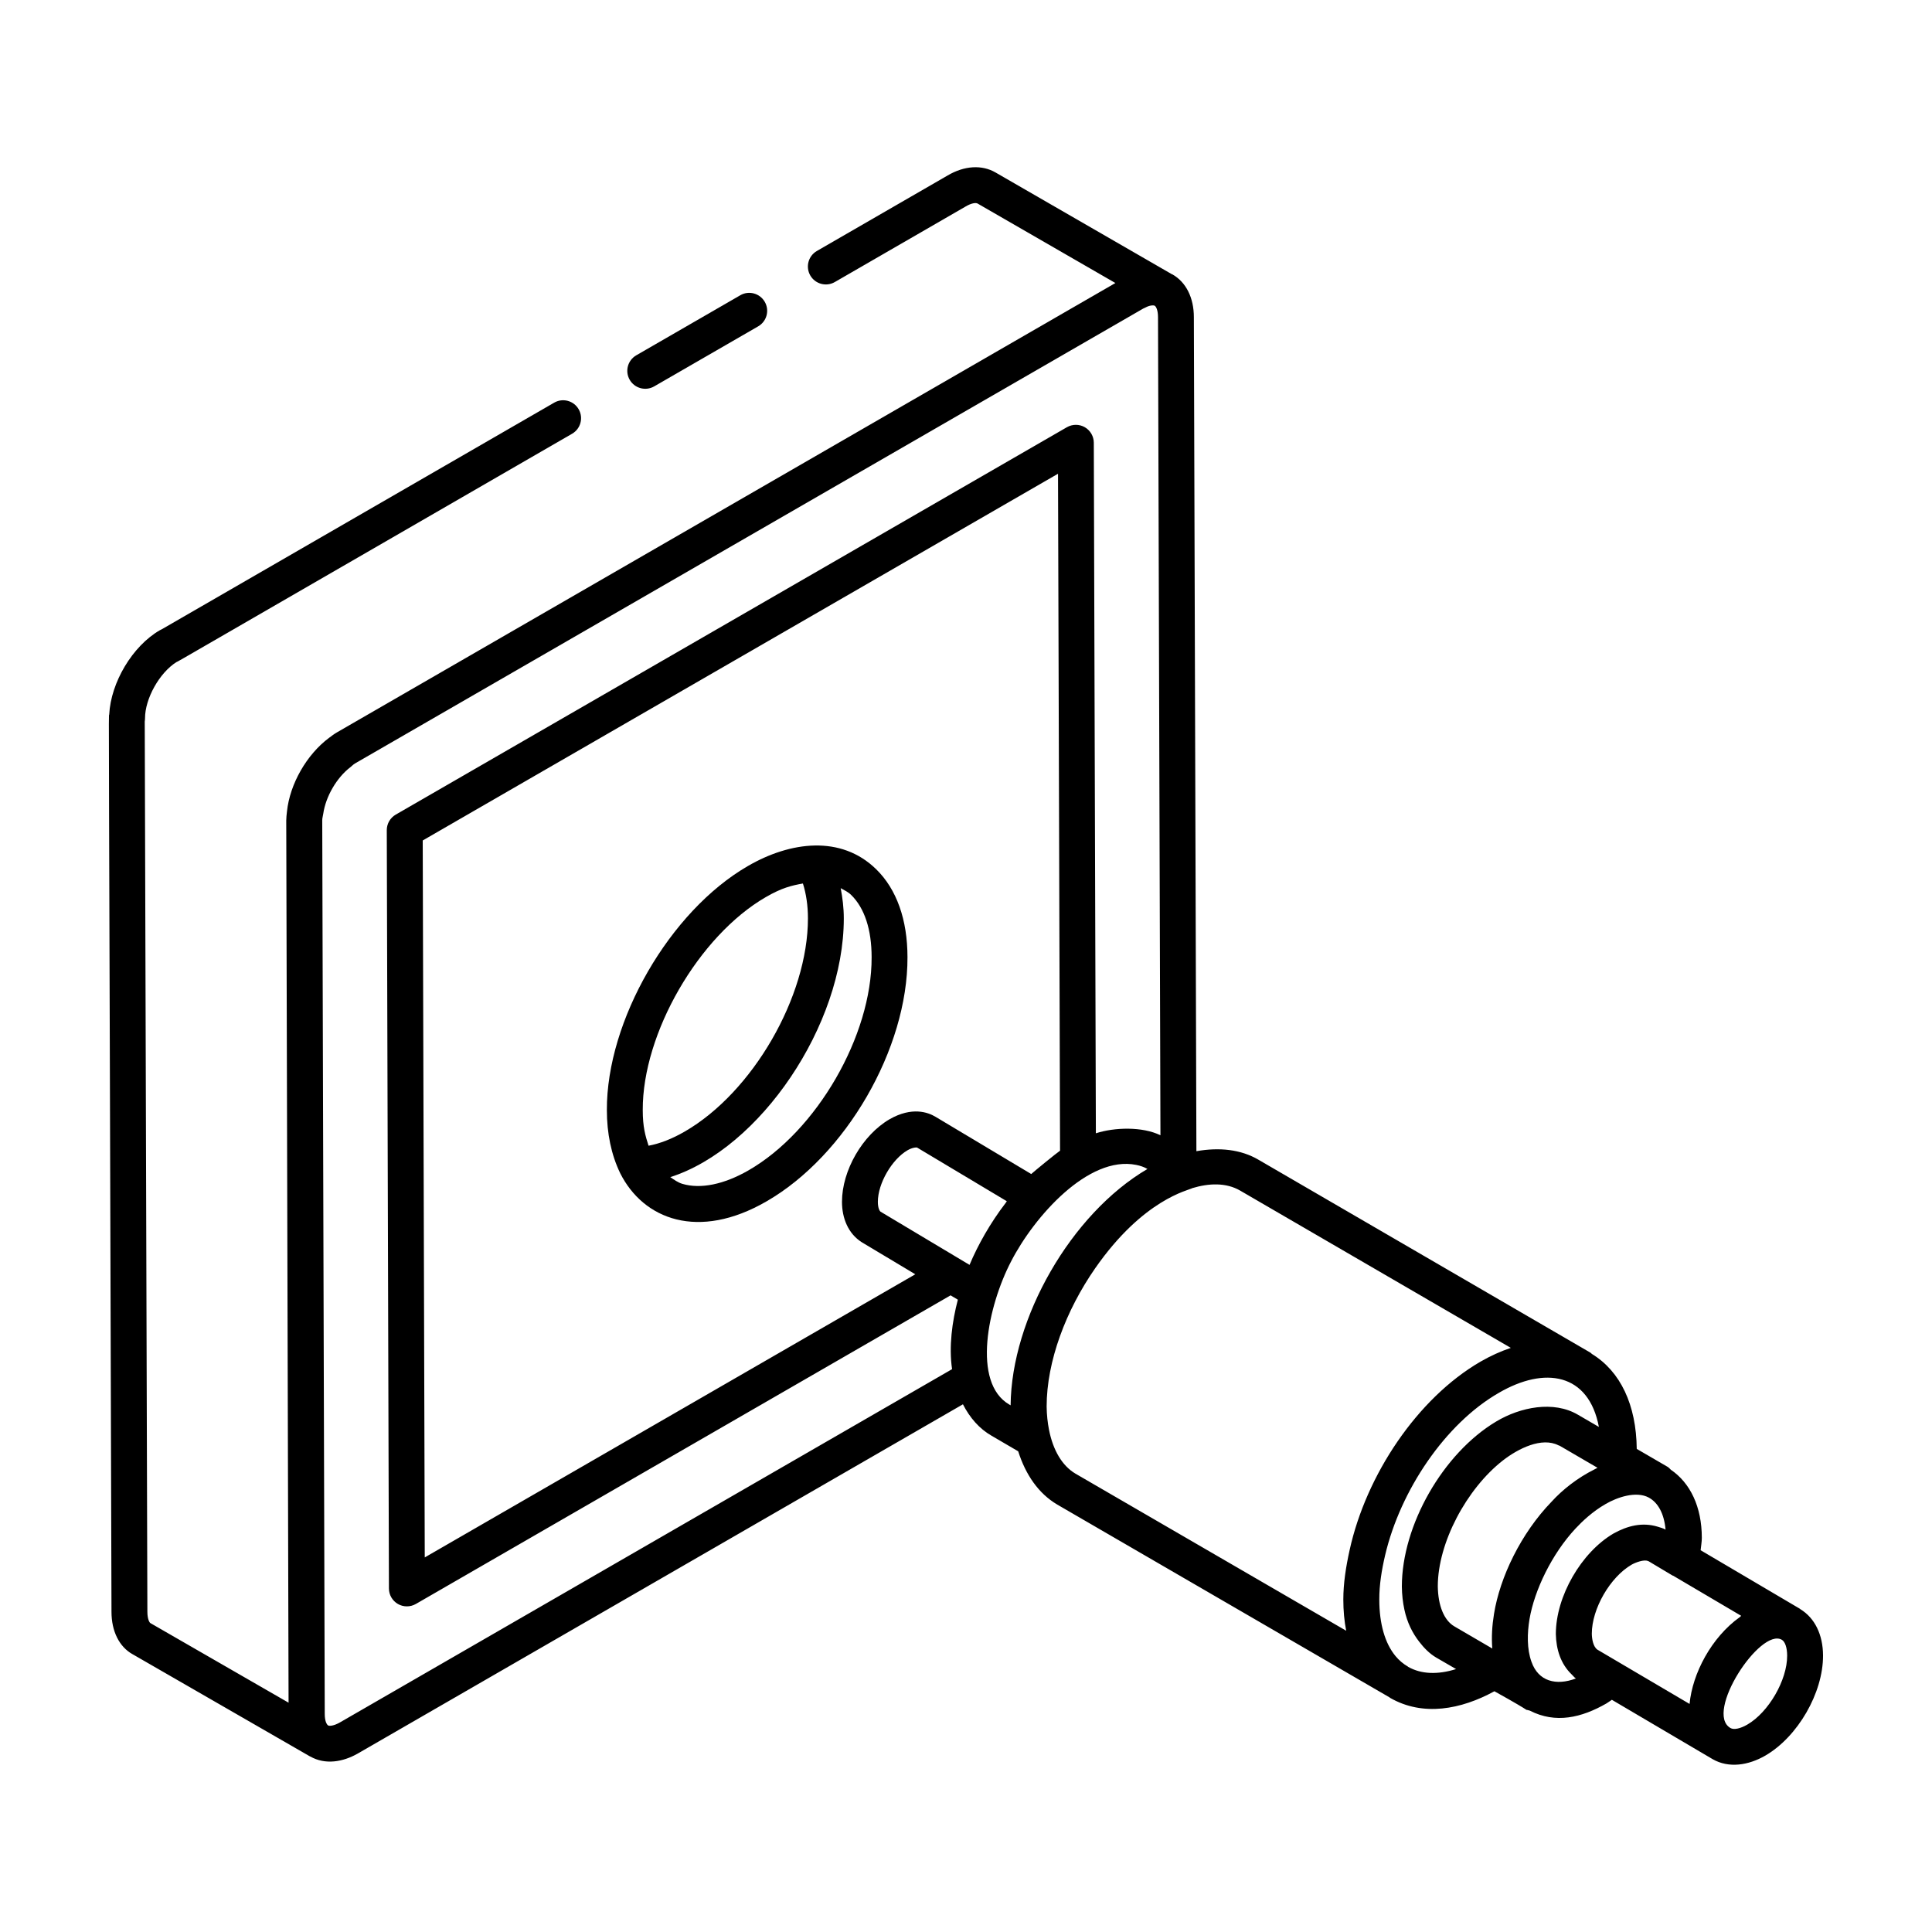
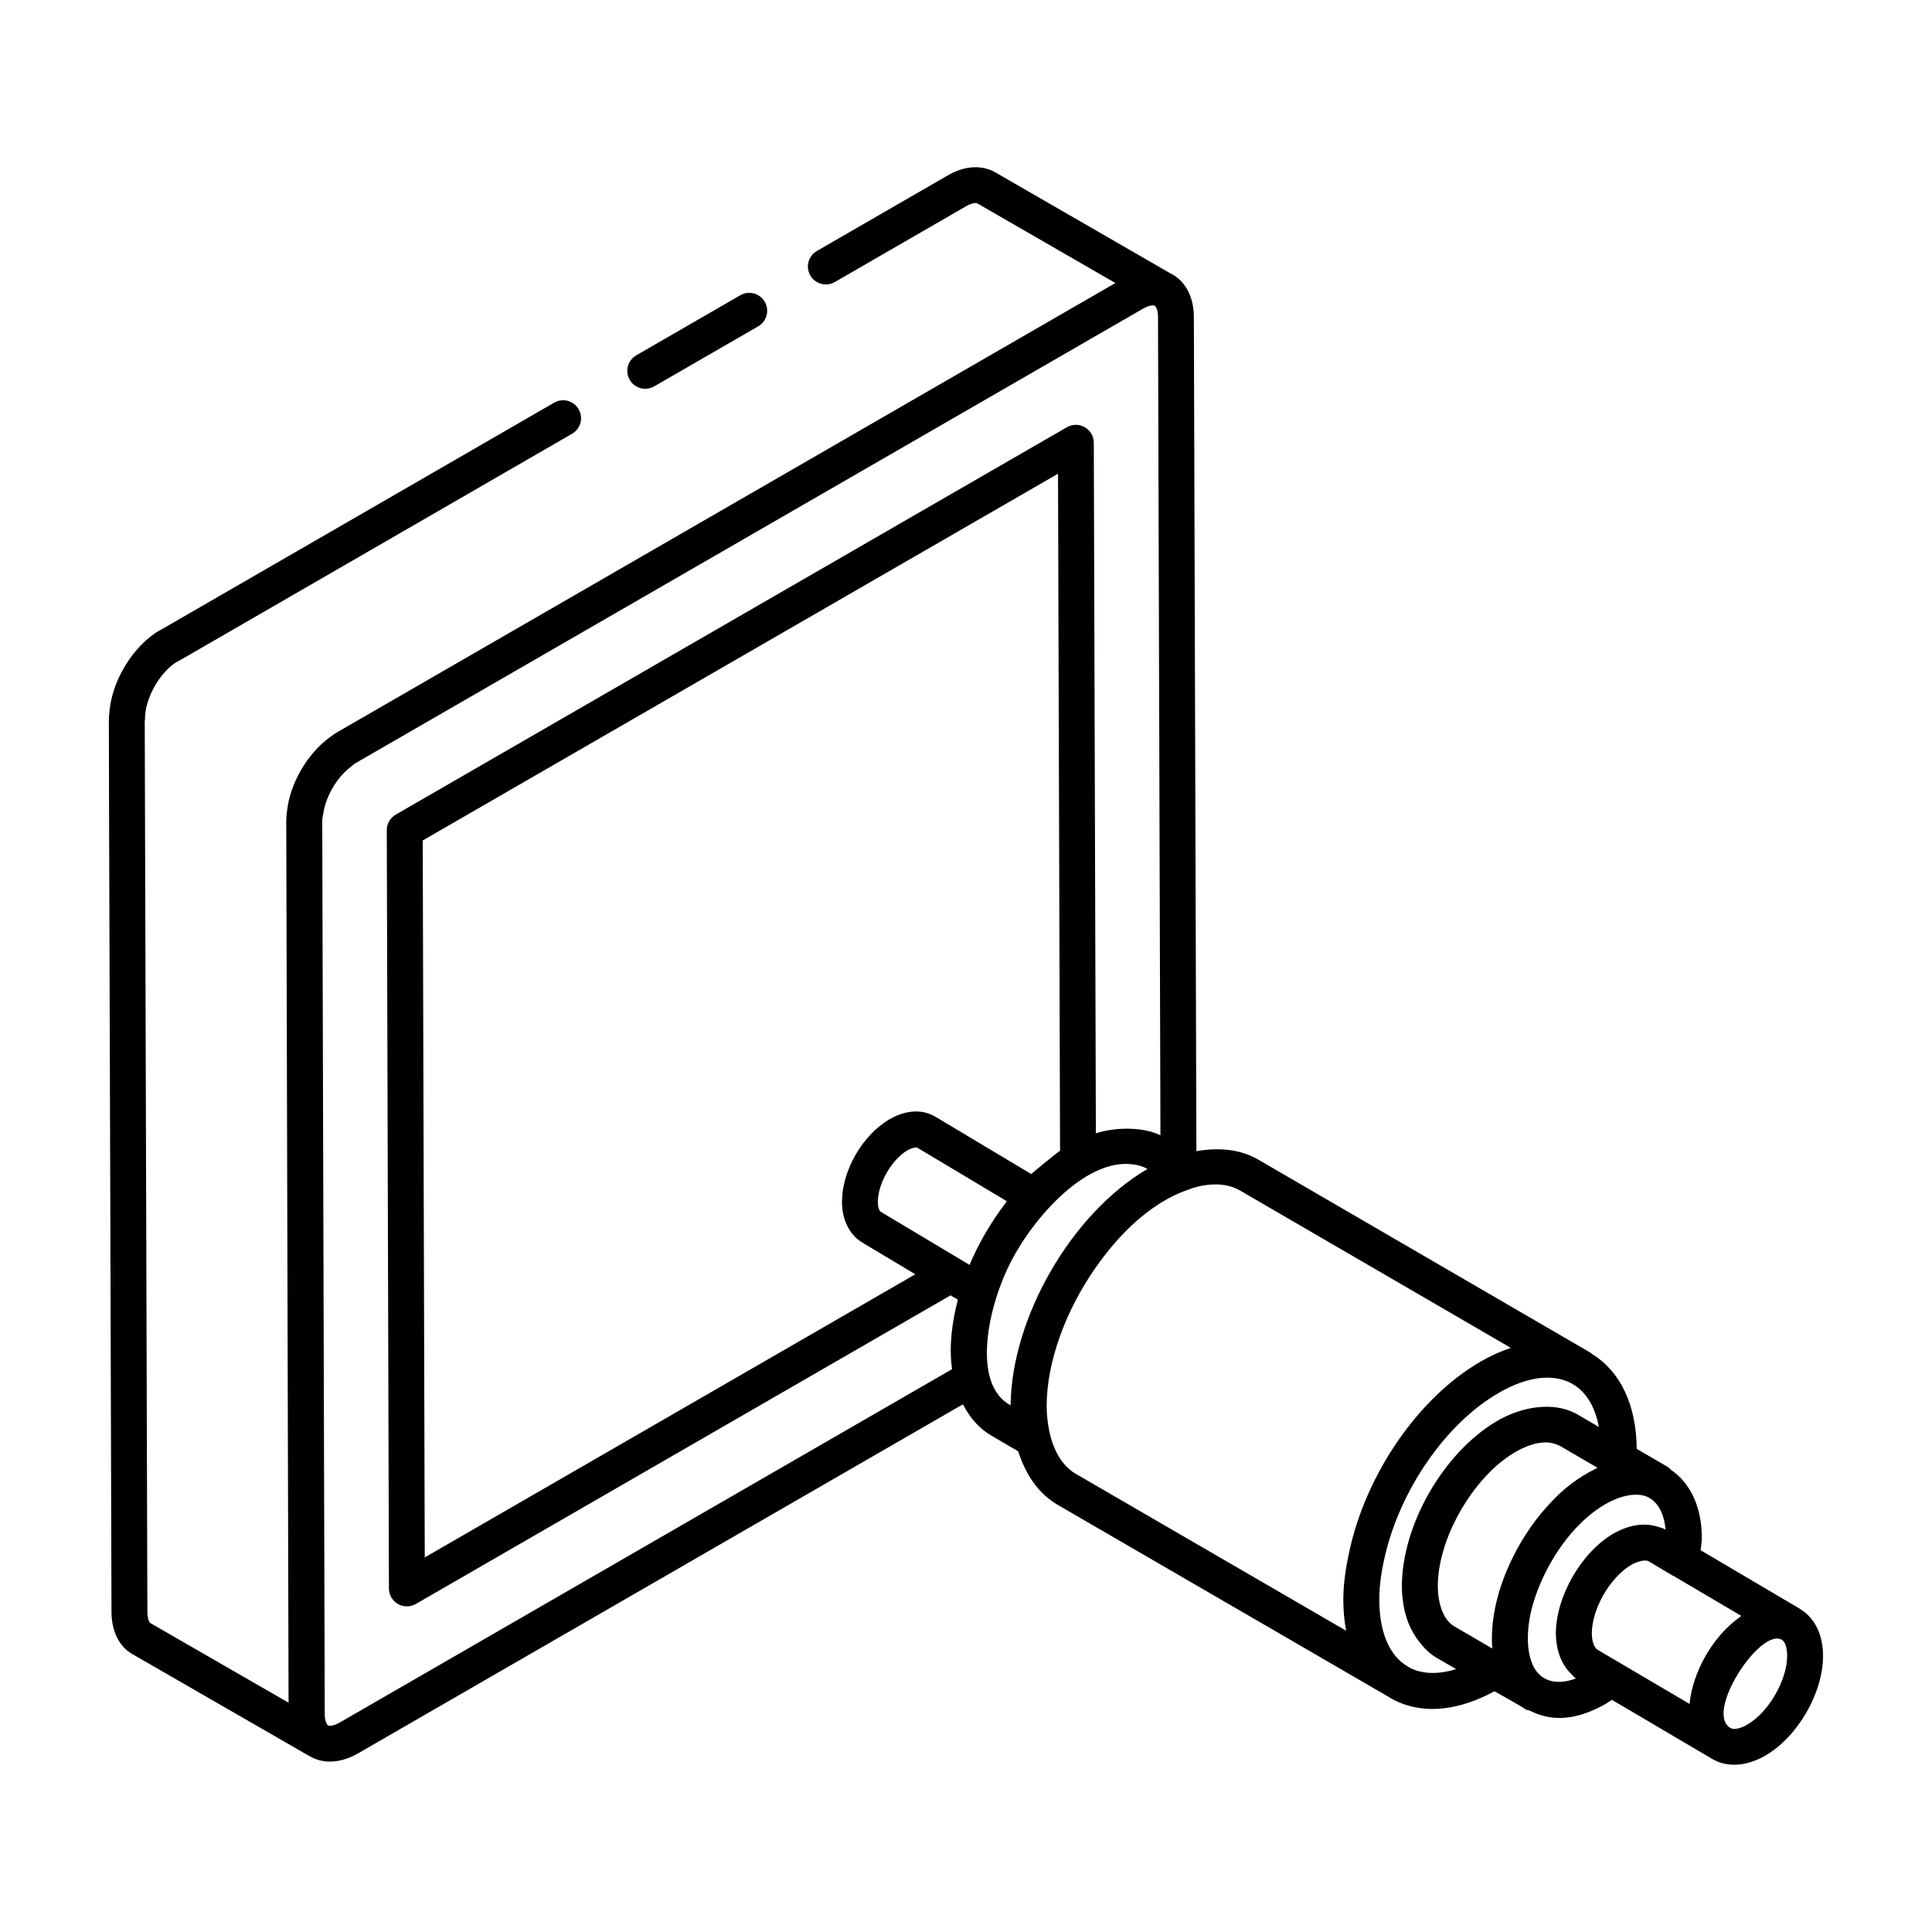
<svg xmlns="http://www.w3.org/2000/svg" fill="#000000" width="800px" height="800px" version="1.1" viewBox="144 144 512 512">
  <g>
    <path d="m179.16 582.4 46.992 27.07c0.004 0.004 0.008 0.004 0.008 0.004l0.008 0.004c0.023 0.012 0.047 0.008 0.07 0.02 3.945 2.234 8.582 1.477 12.57-0.789l160.38-92.555c1.832 3.586 4.356 6.473 7.562 8.316l7.082 4.137c1.98 6.215 5.367 11.172 10.344 14.117l88.043 51.086c0.062 0.039 0.109 0.102 0.172 0.141 8.703 5.004 18.797 3.09 27.641-1.75 11.855 6.582 6.949 4.371 9.406 5.144 6.809 3.492 13.68 1.879 20.293-1.918 0.477-0.293 0.957-0.656 1.434-0.961 7.941 4.68 27.852 16.406 26.633 15.691 0.004 0 0.008 0 0.012 0.004 0.012 0.008 0.02 0.02 0.031 0.023 4.344 2.5 9.551 1.621 13.953-0.91 8.625-4.981 15.359-16.637 15.332-26.535-0.016-5.535-2.207-9.969-5.981-12.262-0.059-0.039-0.09-0.098-0.148-0.133l-26.312-15.516c0.102-1.094 0.316-2.207 0.316-3.277 0-8.234-3.074-14.566-8.215-18.059-0.277-0.273-0.527-0.574-0.879-0.781l-8.152-4.738c-0.117-11.672-4.328-20.555-11.891-25.168-0.137-0.098-0.223-0.242-0.367-0.328l-87.984-51.133c-4.684-2.75-10.387-3.336-16.453-2.266l-0.672-221.02c0-5.152-2.07-9.289-5.688-11.344-0.062-0.035-0.133-0.043-0.195-0.074l-46.68-26.934c-3.641-2.102-8.277-1.801-12.672 0.785l-34.672 20.023c-2.273 1.312-3.055 4.219-1.742 6.492 1.312 2.269 4.219 3.051 6.492 1.742l34.715-20.047c1.508-0.891 2.672-1.027 3.129-0.762l36.516 21.066-206.29 119.08c-0.707 0.406-1.379 0.914-2.051 1.418-5.957 4.41-10.445 12.262-11.199 19.566-0.09 0.797-0.191 1.594-0.191 2.371l0.617 233.79-36.633-21.102c-0.156-0.082-0.785-0.891-0.785-3.004l-0.699-235.92c0.047-0.277 0.074-0.562 0.074-0.855 0-5.227 3.828-12.035 8.289-14.863 0.953-0.438-1.242 0.738 104.89-60.539 2.273-1.312 3.055-4.219 1.742-6.492-1.312-2.285-4.234-3.055-6.492-1.742l-103.95 60.031c-0.188 0.078-0.367 0.168-0.543 0.27-7.258 4.184-13 13.836-13.422 22.348-0.203 0.953-0.105-11.477 0.602 237.78 0 5.164 2.059 9.277 5.598 11.254zm217.15-75.562-162.23 93.625c-1.668 0.953-2.801 0.988-3.164 0.781-0.012-0.008-0.027-0.055-0.039-0.062-0.207-0.141-0.363-0.449-0.504-0.801-0.172-0.484-0.312-1.184-0.312-2.176l-0.664-236.84c-0.008-0.547 0.195-1.152 0.27-1.727 0.656-4.562 3.582-9.594 7.203-12.336 0.398-0.297 0.762-0.723 1.172-0.957l208.9-120.56c0.082-0.051 0.141-0.059 0.219-0.102 0.594-0.312 1.148-0.555 1.586-0.656 0.074-0.02 0.137-0.023 0.207-0.039 0.469-0.082 0.852-0.078 1.051 0.035l0.004 0.004c0.008 0.004 0.016 0.004 0.027 0.008 0.355 0.242 0.848 1.195 0.848 3.043l0.645 216.78c-4.824-2.356-12.207-2.113-17.113-0.523l-0.547-183.01c-0.004-1.695-0.914-3.258-2.383-4.109-1.473-0.848-3.285-0.836-4.75 0.004l-177.86 102.66c-1.477 0.855-2.383 2.426-2.375 4.133l0.57 200.95c0.004 1.695 0.914 3.258 2.383 4.109 1.445 0.832 3.262 0.852 4.75-0.004l141.71-81.789 1.926 1.152c-1.527 5.824-2.41 12.453-1.531 18.41zm20.977-51.707-25.363-15.168c-2.004-1.207-6.238-2.734-12.164 0.637-7.199 4.195-12.625 13.605-12.625 21.879 0 4.344 1.629 8.441 5.258 10.734l14.172 8.484-130 75.035-0.539-190 168.36-97.188 0.539 179.4c-0.957 0.629-7.144 5.707-7.637 6.184zm-40.645 7.348c0-4.828 3.695-11.215 7.852-13.641 0.578-0.328 1.273-0.629 1.93-0.715 0.266-0.031 0.527-0.051 0.613-0.008l23.781 14.223c-0.102 0.133-0.18 0.285-0.281 0.418-4.117 5.356-7.383 11.184-9.598 16.449l-23.566-14.086c-0.25-0.164-0.73-0.918-0.73-2.641zm34.875 53.766c-10.059-5.781-5.703-26.227 0.457-38.008 6.113-11.852 20.465-28.086 33.133-25.527 1.043 0.215 2.035 0.527 2.918 1.047l0.035 0.02 0.02 0.012c-20.273 11.895-36.051 39.586-36.258 62.633zm145.5 10.785c0.098 0.051 0.223 0.055 0.316 0.109l10.023 5.84c-0.262 0.121-0.527 0.281-0.789 0.414-4.543 2.266-8.508 5.41-11.387 8.574-8.109 8.371-13.699 20.023-15.258 29.758-0.496 3.051-0.695 6.062-0.449 9.148l-10.055-5.867c-2.719-1.582-4.32-5.477-4.387-10.625 0-11.531 7.633-25.832 17.246-33.344 4.059-3.16 10.305-6.285 14.738-4.008zm-7.156 57.371c-1.246-3.43-1.141-7.629-0.523-11.332 1.305-7.656 5.91-17.25 12.188-23.988 1.777-1.906 4.512-4.512 7.969-6.496 3.078-1.797 8.086-3.516 11.438-1.719 2.508 1.363 4.074 4.297 4.461 8.496-0.664-0.367-1.395-0.559-2.113-0.781-4.059-1.223-7.941-0.262-11.695 1.82-8.562 5.023-15.273 16.676-15.273 26.637 0.094 4.059 1.266 7.891 4.203 10.711 0.367 0.355 0.684 0.762 1.098 1.07-5.215 1.965-9.938 0.773-11.75-4.418zm57.184 16.641c-1.859 1.07-3.551 1.43-4.453 0.906l-0.012-0.008c-6.961-4.039 7.914-26.688 13.621-23.383 0.867 0.496 1.41 2.113 1.414 4.211 0.023 6.469-4.922 15.012-10.57 18.273zm-1.965-28.508c-7.535 5.379-12.57 14.934-13.328 23.027l-24.441-14.398c-1.117-0.793-1.449-2.844-1.465-4.223 0-6.59 4.84-14.969 10.535-18.281 0.953-0.547 3.359-1.492 4.402-0.945 0.027 0.012 0.082 0.008 0.105 0.023l6.34 3.789c0.059 0.035 0.129 0.027 0.188 0.059l18.02 10.625c-0.121 0.09-0.227 0.23-0.355 0.324zm-42.934-53.629c-6.418-3.769-15.242-2.043-21.672 1.828-14.023 8.383-24.969 27.441-24.969 43.711 0.027 2.168 0.258 4.219 0.676 6.137 0.719 3.363 2.106 6.164 3.922 8.492 1.281 1.664 2.723 3.144 4.488 4.188l5.285 3.059c-4.875 1.535-9.25 1.363-12.688-0.582-0.043-0.027-0.066-0.074-0.113-0.102h-0.004c-1.219-0.707-2.301-1.629-3.238-2.75-2.793-3.379-4.305-8.531-4.305-15.008-0.016-3.793 0.617-7.758 1.547-11.742 4.031-17.145 15.91-34.836 30.094-42.996 12.199-7.129 23.852-5.262 26.551 9.008zm-89.441-59.355 71.68 41.652c-2.637 0.879-5.328 2.09-8.047 3.652-16.73 9.711-30.281 29.996-34.668 49.898-0.984 4.43-1.676 8.848-1.676 13.129 0 2.938 0.254 5.703 0.758 8.281l-71.762-41.641c-3.508-2.078-5.922-6.191-6.992-11.609-0.367-1.848-0.605-4.008-0.629-6.172 0-11.961 5.102-25.469 12.855-36.625 12.848-18.453 24.812-20.648 25.762-21.254 4.289-1.281 8.898-1.551 12.719 0.688z" />
-     <path d="m340.18 222.25-27.559 15.91c-2.273 1.312-3.055 4.219-1.742 6.492 1.316 2.281 4.231 3.047 6.492 1.742l27.559-15.91c2.273-1.312 3.055-4.219 1.742-6.492-1.316-2.281-4.227-3.066-6.492-1.742z" />
-     <path d="m342.19 373.51c-20.703 11.965-37.461 40.992-37.363 64.684 0 6.188 1.168 11.777 3.481 16.613 0.004 0.008 0.012 0.012 0.016 0.02 0.008 0.02 0.012 0.043 0.02 0.059 6.16 12.309 20.75 17.91 38.773 7.5 21.043-12.109 37.461-40.52 37.375-64.688 0-9.965-2.867-18.031-8.289-23.336-9.309-9.113-22.766-7.383-34.012-0.852zm4.762 8.23c4.289-2.492 6.887-3.078 9.828-3.606 0.863 2.723 1.332 5.856 1.332 9.258 0 20.734-14.633 46.062-32.625 56.465-3.352 1.945-6.57 3.195-9.613 3.773-0.859-2.672-1.539-4.981-1.539-9.453-0.086-20.328 14.848-46.168 32.617-56.438zm28.035 15.977c0.082 20.723-14.547 46.039-32.617 56.434-6.5 3.746-12.727 5.012-17.531 3.582-1.207-0.363-2.191-1.098-3.207-1.781 23.758-7.582 45.984-40.219 45.984-68.559 0-2.809-0.336-5.469-0.824-8.02 0.961 0.531 1.957 0.992 2.766 1.785 3.555 3.473 5.43 9.191 5.43 16.539v0.02z" />
+     <path d="m340.18 222.25-27.559 15.91c-2.273 1.312-3.055 4.219-1.742 6.492 1.316 2.281 4.231 3.047 6.492 1.742l27.559-15.91c2.273-1.312 3.055-4.219 1.742-6.492-1.316-2.281-4.227-3.066-6.492-1.742" />
  </g>
</svg>